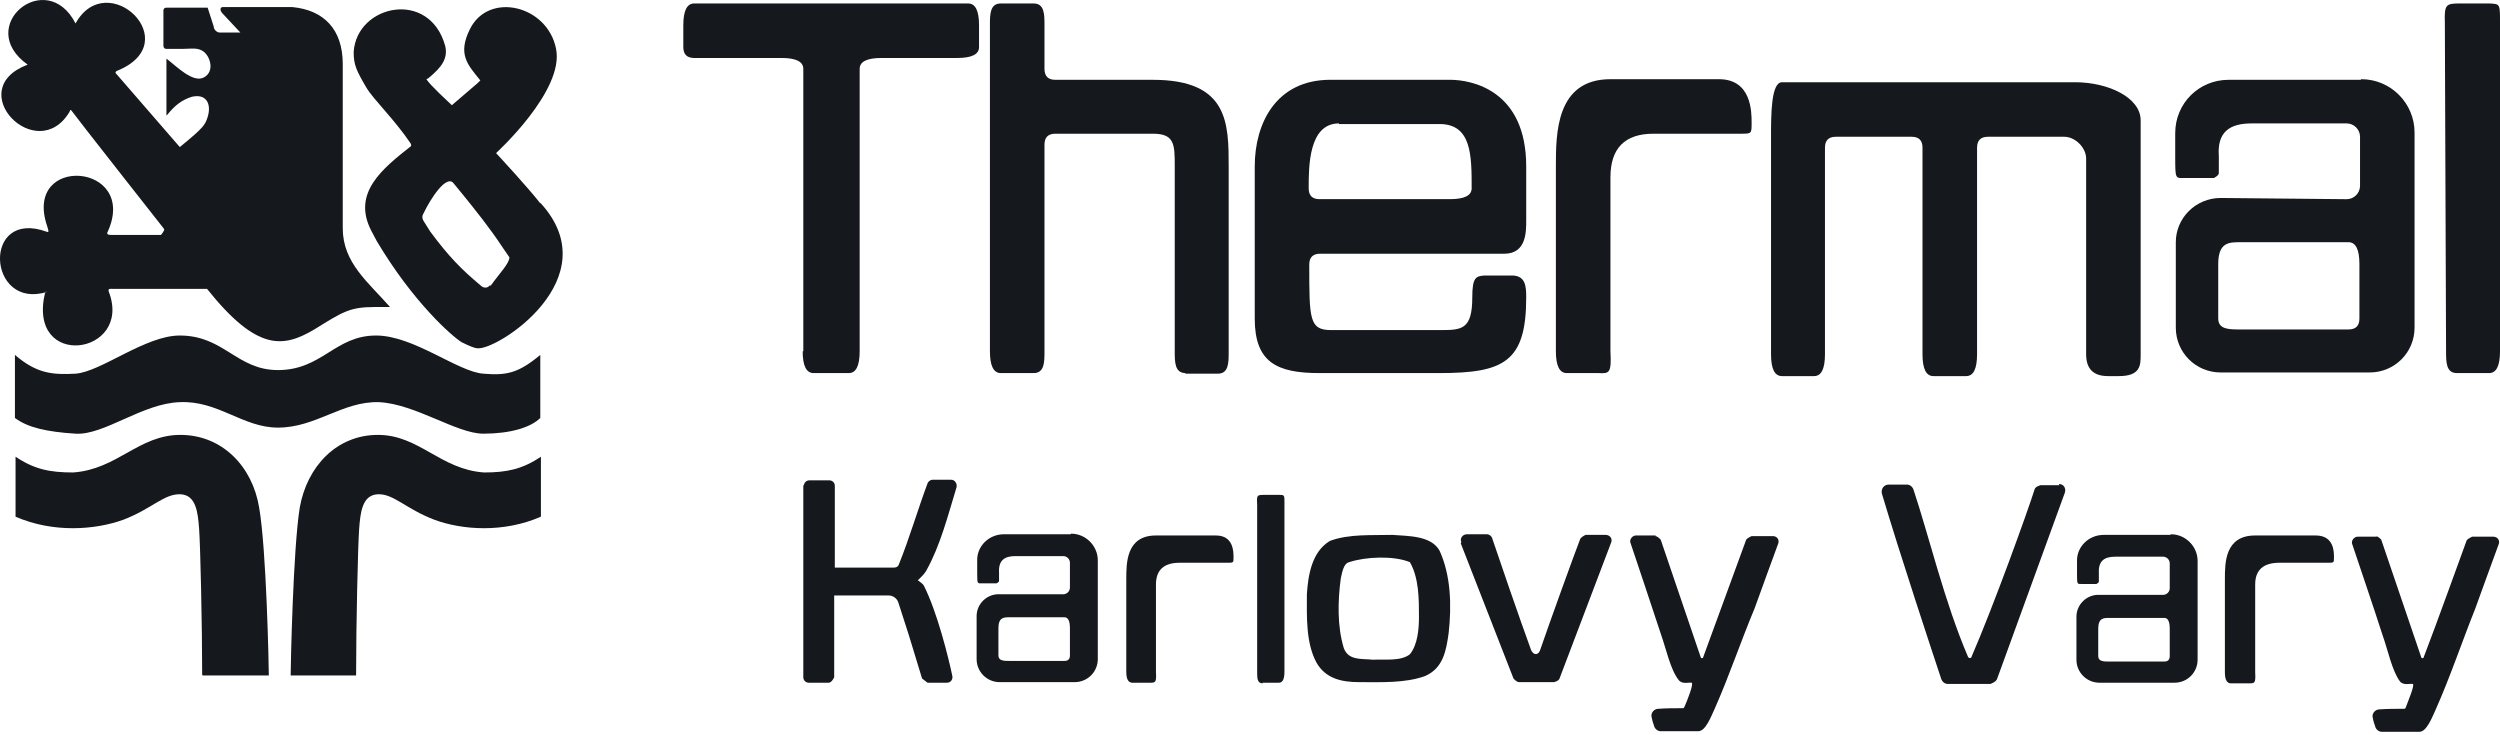
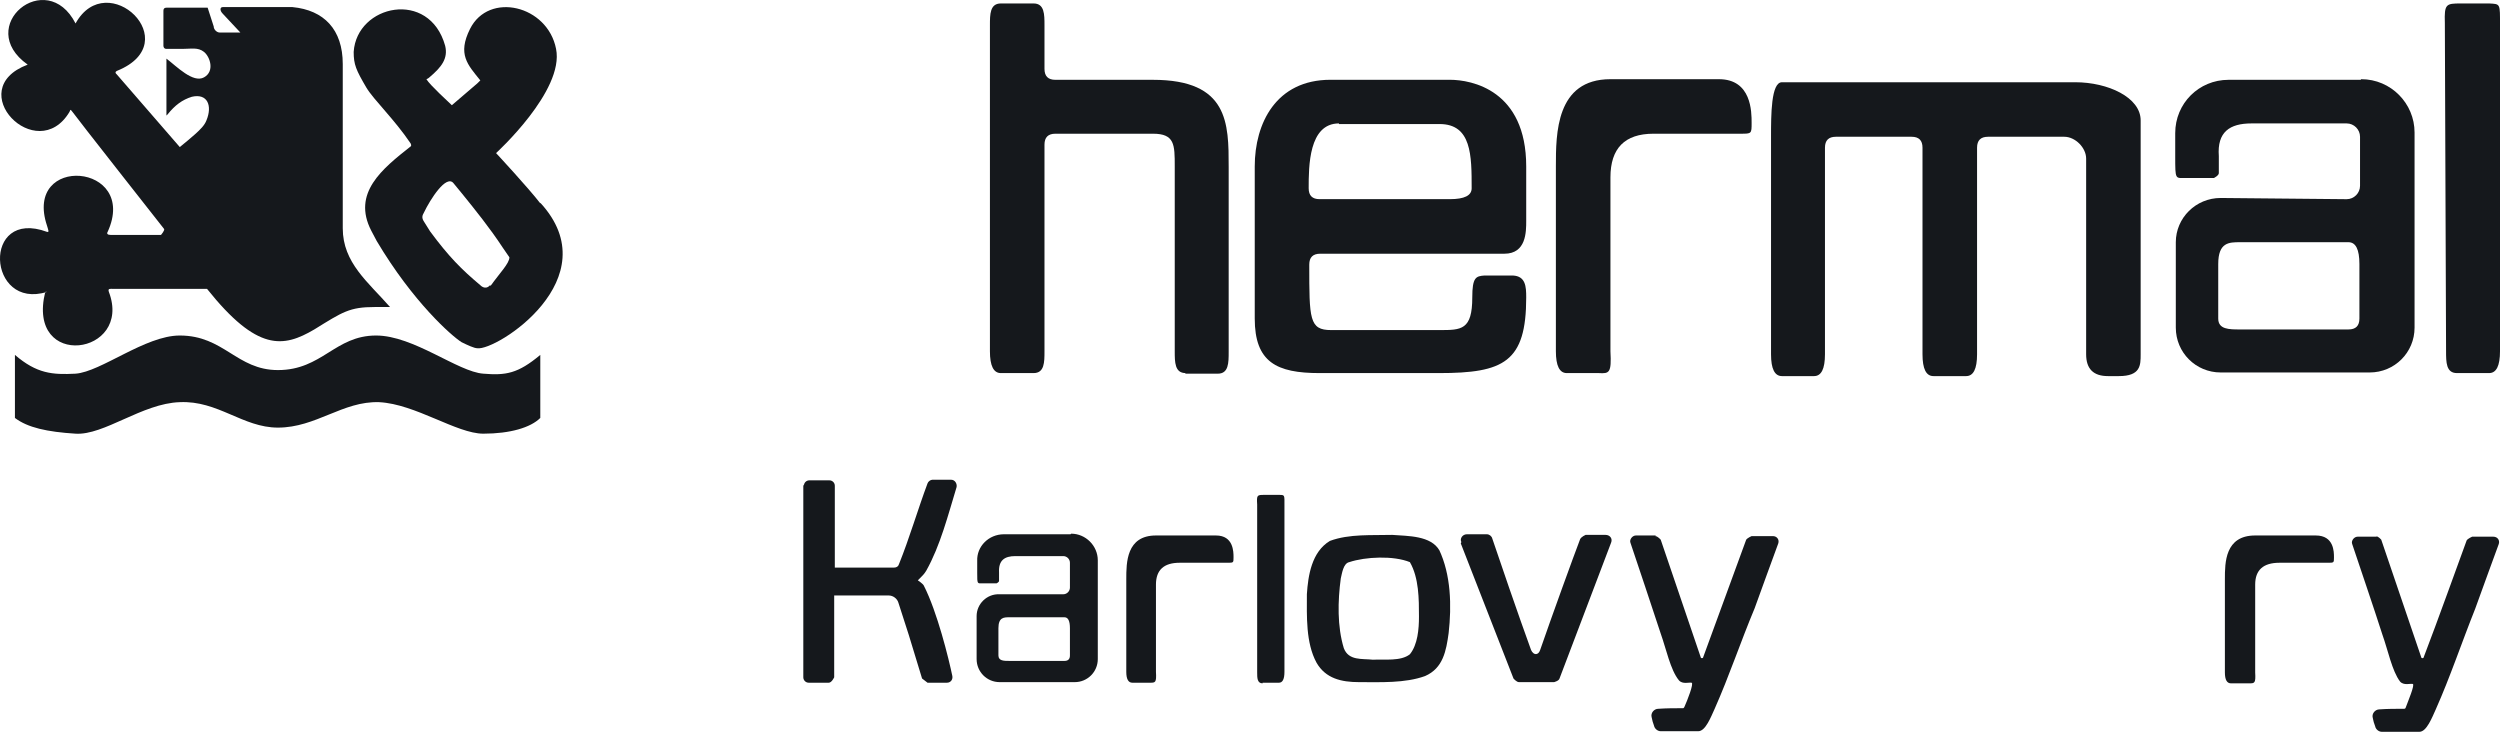
<svg xmlns="http://www.w3.org/2000/svg" width="68" height="20" viewBox="0 0 68 20" fill="none">
-   <path fill-rule="evenodd" clip-rule="evenodd" d="M5.499 18.356C5.499 16.988 5.45 14.862 5.417 14.4C5.384 13.939 5.335 13.461 4.906 13.444C4.461 13.428 4.131 13.84 3.357 14.136C2.582 14.417 1.445 14.499 0.423 14.054V12.422C0.934 12.768 1.362 12.851 1.989 12.851C3.192 12.768 3.769 11.829 4.906 11.829C6.043 11.829 6.867 12.686 7.049 13.807C7.246 14.928 7.312 18.125 7.312 18.372H5.516L5.499 18.356Z" fill="#15181C" />
  <path fill-rule="evenodd" clip-rule="evenodd" d="M7.56 11.631C8.598 11.631 9.323 10.906 10.312 10.939C11.301 10.989 12.422 11.796 13.147 11.796C13.872 11.796 14.433 11.631 14.696 11.368V9.653C14.086 10.164 13.757 10.214 13.147 10.164C12.455 10.115 11.252 9.126 10.23 9.126C9.109 9.126 8.763 10.066 7.56 10.066C6.439 10.066 6.093 9.126 4.889 9.126C3.95 9.126 2.747 10.115 2.054 10.164C1.428 10.197 1 10.164 0.406 9.653V11.368C0.752 11.631 1.28 11.747 2.054 11.796C2.829 11.845 3.868 10.972 4.889 10.939C5.928 10.89 6.604 11.631 7.56 11.631Z" fill="#15181C" />
  <path fill-rule="evenodd" clip-rule="evenodd" d="M1.28 7.939C-0.352 8.45 -0.5 5.648 1.28 6.307C1.346 6.324 1.313 6.258 1.28 6.143C0.621 4.181 3.785 4.428 2.928 6.307C2.895 6.357 2.928 6.39 3.011 6.39H4.379C4.379 6.39 4.494 6.258 4.461 6.225C4.461 6.225 2.022 3.126 1.972 3.044C1.906 2.962 1.923 2.978 1.89 3.044C1 4.527 -1.044 2.434 0.753 1.758C-0.714 0.72 1.264 -0.912 2.055 0.638C2.912 -0.912 5.087 1.149 3.192 1.923C3.192 1.923 3.093 1.956 3.175 2.022L4.89 4C5.071 3.852 5.153 3.786 5.302 3.654C5.45 3.522 5.565 3.407 5.615 3.275C5.78 2.879 5.648 2.533 5.219 2.632C4.956 2.714 4.758 2.863 4.56 3.11L4.527 3.143V1.594C4.807 1.808 5.252 2.269 5.549 2.104C5.846 1.94 5.714 1.544 5.549 1.412C5.384 1.28 5.203 1.33 4.956 1.33H4.527C4.445 1.33 4.445 1.247 4.445 1.247V0.291C4.445 0.236 4.472 0.209 4.527 0.209H5.648L5.813 0.72C5.813 0.802 5.895 0.885 5.977 0.885H6.538L6.06 0.374C5.977 0.291 5.977 0.193 6.06 0.193H7.955C8.812 0.275 9.323 0.802 9.323 1.742V6.209C9.323 7.148 10.016 7.675 10.609 8.351C10.609 8.351 10.279 8.351 10.197 8.351C9.505 8.351 9.323 8.483 8.549 8.961C7.708 9.456 6.999 9.571 5.631 7.857H3.077C2.994 7.857 2.928 7.84 2.961 7.939C3.62 9.67 0.703 10.082 1.231 7.939" fill="#15181C" />
  <path d="M14.697 5.532C14.367 5.104 13.493 4.164 13.493 4.164C13.493 4.164 15.356 2.467 15.125 1.33C14.894 0.143 13.296 -0.236 12.785 0.786C12.439 1.478 12.719 1.758 13.065 2.187C13.065 2.187 13.015 2.236 12.982 2.269L12.29 2.862C12.208 2.78 11.697 2.318 11.598 2.154C11.598 2.154 11.647 2.137 11.68 2.104C12.01 1.824 12.191 1.593 12.109 1.247C11.68 -0.302 9.703 0.126 9.62 1.412C9.62 1.758 9.686 1.906 9.966 2.384C10.164 2.714 10.724 3.241 11.169 3.901C11.169 3.901 11.202 3.967 11.169 3.983C10.395 4.593 9.571 5.252 10.098 6.274L10.246 6.554C11.235 8.219 12.29 9.142 12.554 9.307C12.719 9.389 12.9 9.472 12.982 9.472C13.493 9.554 16.592 7.576 14.697 5.516M13.329 7.758C13.197 7.906 13.065 7.758 13.065 7.758C12.554 7.329 12.208 6.983 11.697 6.291L11.532 6.027C11.466 5.928 11.483 5.862 11.532 5.78C11.697 5.434 12.142 4.725 12.34 4.989L12.57 5.269C12.917 5.697 13.329 6.208 13.675 6.736L13.856 6.999C13.856 7.164 13.592 7.428 13.345 7.774" fill="#15181C" />
-   <path fill-rule="evenodd" clip-rule="evenodd" d="M9.686 18.356C9.686 16.988 9.735 14.862 9.768 14.4C9.801 13.939 9.851 13.461 10.279 13.444C10.708 13.428 11.037 13.84 11.812 14.136C12.57 14.417 13.691 14.499 14.713 14.054V12.422C14.202 12.768 13.773 12.851 13.164 12.851C11.977 12.768 11.4 11.829 10.279 11.829C9.158 11.829 8.351 12.686 8.153 13.807C7.972 14.928 7.906 18.125 7.906 18.372H9.686V18.356Z" fill="#15181C" />
-   <path fill-rule="evenodd" clip-rule="evenodd" d="M21.85 9.555V1.874C21.85 1.676 21.652 1.577 21.256 1.577H18.883C18.685 1.577 18.586 1.478 18.586 1.28V0.687C18.586 0.292 18.685 0.094 18.883 0.094H26.333C26.531 0.094 26.63 0.292 26.63 0.687V1.28C26.63 1.478 26.432 1.577 26.036 1.577H23.976C23.581 1.577 23.383 1.676 23.383 1.874V9.555C23.383 9.95 23.284 10.148 23.086 10.148H22.13C21.932 10.148 21.833 9.95 21.833 9.555" fill="#15181C" />
  <path fill-rule="evenodd" clip-rule="evenodd" d="M32.25 10.148C31.953 10.148 31.953 9.851 31.953 9.555V4.527C31.953 3.934 31.953 3.637 31.36 3.637H28.706C28.509 3.637 28.41 3.736 28.41 3.934V9.555C28.41 9.851 28.41 10.148 28.113 10.148H27.223C27.025 10.148 26.926 9.95 26.926 9.555V0.687C26.926 0.39 26.926 0.094 27.223 0.094H28.113C28.41 0.094 28.41 0.39 28.41 0.687V1.874C28.41 2.072 28.509 2.171 28.706 2.171H31.36C33.42 2.171 33.42 3.357 33.42 4.544V9.571C33.42 9.868 33.42 10.164 33.124 10.164H32.233L32.25 10.148Z" fill="#15181C" />
  <path fill-rule="evenodd" clip-rule="evenodd" d="M42.617 10.148C42.419 10.148 42.32 9.95 42.32 9.555V4.527C42.32 3.637 42.32 2.154 43.804 2.154H46.754C47.644 2.154 47.644 3.044 47.644 3.341C47.644 3.637 47.644 3.637 47.347 3.637H44.974C44.194 3.637 43.804 4.033 43.804 4.824V9.555C43.837 10.148 43.771 10.164 43.49 10.148H42.617Z" fill="#15181C" />
  <path fill-rule="evenodd" clip-rule="evenodd" d="M48.469 10.23C48.271 10.23 48.172 10.033 48.172 9.637V3.72C48.172 3.127 48.172 2.237 48.469 2.237H56.446C57.336 2.237 58.226 2.649 58.226 3.275V9.637C58.226 9.934 58.226 10.23 57.633 10.23H57.336C56.94 10.23 56.743 10.033 56.743 9.637V4.313C56.743 4.017 56.446 3.72 56.149 3.72H54.072C53.875 3.72 53.776 3.819 53.776 4.017V9.637C53.776 10.033 53.677 10.23 53.479 10.23H52.589C52.391 10.23 52.292 10.033 52.292 9.637V4.017C52.292 3.819 52.194 3.72 51.996 3.72H49.935C49.738 3.72 49.639 3.819 49.639 4.017V9.637C49.639 10.033 49.54 10.23 49.342 10.23H48.452H48.469Z" fill="#15181C" />
  <path fill-rule="evenodd" clip-rule="evenodd" d="M66.829 10.148C66.533 10.148 66.533 9.851 66.533 9.555L66.5 0.621C66.483 0.11 66.533 0.094 66.928 0.094H67.703C68.016 0.11 68 0.094 68 0.687V9.555C68 9.95 67.901 10.148 67.703 10.148H66.829Z" fill="#15181C" />
  <path d="M64.209 2.171C63.039 2.171 61.456 2.171 60.616 2.171C59.808 2.171 59.166 2.813 59.166 3.621V4.247C59.166 4.907 59.166 4.841 59.462 4.841H60.22C60.22 4.841 60.352 4.775 60.352 4.709C60.352 4.429 60.352 4.313 60.352 4.247C60.303 3.588 60.649 3.357 61.242 3.357H63.83C64.028 3.357 64.193 3.522 64.193 3.72V5.055C64.193 5.253 64.028 5.418 63.83 5.418L60.402 5.385C59.726 5.385 59.182 5.928 59.182 6.588V8.912C59.182 9.588 59.726 10.131 60.402 10.131H64.456C65.132 10.131 65.676 9.588 65.676 8.912V3.604C65.676 2.813 65.033 2.154 64.226 2.154M64.176 8.665C64.176 8.862 64.077 8.961 63.879 8.961H60.929C60.632 8.961 60.336 8.961 60.336 8.665V7.181C60.336 6.588 60.632 6.588 60.929 6.588H63.879C64.077 6.588 64.176 6.786 64.176 7.181V8.665Z" fill="#15181C" />
  <path d="M35.892 6.901H40.92C41.513 6.901 41.513 6.307 41.513 6.011V4.527C41.513 2.451 40.029 2.17 39.436 2.17H36.189C34.706 2.17 34.129 3.357 34.129 4.527V8.664C34.129 9.851 34.722 10.148 35.892 10.148H39.139C40.903 10.148 41.513 9.851 41.513 8.088C41.513 7.791 41.496 7.511 41.15 7.494H40.376C40.145 7.511 40.046 7.544 40.046 8.088C40.046 8.978 39.749 8.978 39.156 8.978H36.206C35.612 8.978 35.612 8.681 35.612 7.197C35.612 7 35.711 6.901 35.909 6.901M36.42 3.374C36.964 3.374 38.282 3.374 39.156 3.374C40.029 3.374 40.029 4.231 40.029 5.121C40.029 5.319 39.832 5.417 39.436 5.417H35.892C35.695 5.417 35.596 5.319 35.596 5.121C35.596 4.527 35.596 3.357 36.42 3.357" fill="#15181C" />
  <path d="M21.866 13.213C21.866 13.131 21.932 13.065 22.014 13.065C22.097 13.065 22.014 13.065 22.097 13.065C22.245 13.065 22.41 13.065 22.558 13.065C22.641 13.065 22.707 13.131 22.707 13.213C22.707 14.037 22.707 15.438 22.707 15.438C22.707 15.438 23.926 15.438 24.322 15.438C24.388 15.438 24.437 15.405 24.454 15.34C24.734 14.647 24.965 13.856 25.229 13.148C25.245 13.098 25.311 13.049 25.36 13.049C25.575 13.049 25.657 13.049 25.871 13.049C25.97 13.049 26.036 13.148 26.02 13.246C25.789 14.005 25.575 14.845 25.195 15.521C25.146 15.603 25.097 15.653 25.08 15.669L24.965 15.785C24.965 15.785 25.113 15.883 25.13 15.933C25.492 16.642 25.805 17.911 25.904 18.389C25.921 18.488 25.855 18.57 25.756 18.57H25.229C25.229 18.57 25.146 18.504 25.08 18.455L24.718 17.268L24.437 16.395C24.404 16.279 24.289 16.197 24.174 16.197C23.828 16.197 22.69 16.197 22.69 16.197V18.422C22.69 18.422 22.624 18.57 22.542 18.57C22.295 18.57 22.229 18.57 21.998 18.57C21.916 18.57 21.85 18.504 21.85 18.422V13.18L21.866 13.213Z" fill="#15181C" />
  <path d="M39.156 14.977C38.925 14.565 38.299 14.582 37.87 14.549C37.327 14.565 36.7 14.516 36.173 14.713C35.678 15.01 35.58 15.653 35.547 16.164C35.547 16.757 35.514 17.482 35.81 18.026C36.057 18.455 36.486 18.554 36.964 18.554C37.541 18.554 38.217 18.587 38.761 18.389C39.255 18.175 39.337 17.697 39.403 17.219C39.486 16.477 39.469 15.636 39.14 14.944M38.596 16.774C38.596 17.103 38.563 17.532 38.349 17.796C38.101 17.993 37.656 17.927 37.343 17.944C37.046 17.911 36.684 17.977 36.552 17.631C36.371 17.037 36.387 16.345 36.469 15.735C36.502 15.603 36.535 15.323 36.7 15.29C37.145 15.142 37.904 15.109 38.349 15.29C38.596 15.719 38.596 16.296 38.596 16.774Z" fill="#15181C" />
  <path fill-rule="evenodd" clip-rule="evenodd" d="M34.343 18.587C34.195 18.587 34.195 18.438 34.195 18.29V13.724C34.178 13.461 34.195 13.461 34.393 13.461H34.788C34.953 13.461 34.937 13.461 34.937 13.757V18.273C34.937 18.471 34.887 18.57 34.788 18.57H34.343V18.587Z" fill="#15181C" />
  <path fill-rule="evenodd" clip-rule="evenodd" d="M30.8 18.57C30.69 18.57 30.635 18.471 30.635 18.274V15.752C30.635 15.307 30.635 14.565 31.442 14.565H33.074C33.552 14.565 33.552 15.01 33.552 15.159C33.552 15.307 33.552 15.307 33.387 15.307H32.085C31.657 15.307 31.442 15.505 31.442 15.9V18.274C31.459 18.57 31.426 18.57 31.278 18.57H30.8Z" fill="#15181C" />
  <path d="M39.733 14.78L41.167 18.455C41.167 18.455 41.249 18.554 41.315 18.554H42.271C42.271 18.554 42.403 18.521 42.419 18.455L43.821 14.763C43.87 14.648 43.788 14.549 43.672 14.549H43.128C43.128 14.549 43.013 14.598 42.98 14.664C42.815 15.093 42.205 16.774 41.892 17.68C41.843 17.829 41.711 17.829 41.645 17.68C41.315 16.774 40.738 15.093 40.59 14.648C40.574 14.582 40.508 14.532 40.442 14.532H39.898C39.782 14.532 39.7 14.648 39.749 14.746" fill="#15181C" />
  <path d="M45.04 14.565H44.496C44.397 14.565 44.315 14.681 44.348 14.763C44.513 15.257 44.958 16.576 45.172 17.235C45.32 17.647 45.435 18.224 45.666 18.504C45.765 18.62 45.947 18.554 46.012 18.57C46.078 18.587 45.897 19.048 45.815 19.23C45.815 19.23 45.798 19.263 45.782 19.263C45.551 19.263 45.337 19.263 45.106 19.279C44.99 19.279 44.892 19.395 44.925 19.51C44.941 19.592 44.958 19.658 44.99 19.741C45.007 19.823 45.089 19.889 45.172 19.889C45.518 19.889 45.897 19.889 46.194 19.889C46.392 19.889 46.54 19.493 46.639 19.279C47.034 18.389 47.347 17.45 47.727 16.543C47.908 16.049 48.221 15.175 48.369 14.78C48.402 14.681 48.336 14.582 48.221 14.582H47.644C47.644 14.582 47.529 14.631 47.496 14.681C47.331 15.126 46.672 16.939 46.326 17.878C46.326 17.911 46.26 17.911 46.26 17.878L45.172 14.681C45.172 14.681 45.089 14.582 45.023 14.582" fill="#15181C" />
-   <path d="M56.017 13.197H55.506C55.506 13.197 55.358 13.23 55.341 13.312C55.16 13.889 54.221 16.494 53.627 17.861C53.627 17.911 53.545 17.911 53.528 17.861C52.886 16.362 52.474 14.598 52.045 13.312C52.012 13.23 51.946 13.181 51.864 13.181C51.682 13.181 51.55 13.181 51.369 13.181C51.237 13.181 51.155 13.312 51.188 13.428C51.682 15.092 52.589 17.828 52.803 18.471C52.836 18.554 52.902 18.603 52.984 18.603H54.138C54.138 18.603 54.287 18.554 54.319 18.471L56.166 13.395C56.199 13.279 56.133 13.164 56.001 13.164" fill="#15181C" />
  <path fill-rule="evenodd" clip-rule="evenodd" d="M60.682 18.587C60.572 18.587 60.517 18.488 60.517 18.29V15.752C60.517 15.307 60.517 14.565 61.341 14.565H62.989C63.484 14.565 63.484 15.01 63.484 15.159C63.484 15.307 63.484 15.307 63.319 15.307H62.001C61.561 15.307 61.341 15.505 61.341 15.9V18.29C61.358 18.587 61.325 18.587 61.176 18.587H60.682Z" fill="#15181C" />
  <path d="M64.671 14.598H64.127C64.028 14.598 63.946 14.713 63.979 14.796C64.143 15.29 64.588 16.592 64.803 17.268C64.951 17.68 65.066 18.257 65.281 18.537C65.38 18.653 65.561 18.587 65.627 18.603C65.693 18.62 65.495 19.081 65.429 19.262C65.429 19.262 65.412 19.279 65.396 19.279C65.165 19.279 64.951 19.279 64.72 19.295C64.605 19.295 64.506 19.411 64.539 19.526C64.555 19.609 64.572 19.674 64.605 19.757C64.621 19.839 64.704 19.905 64.786 19.905C65.132 19.905 65.511 19.905 65.808 19.905C66.006 19.905 66.154 19.51 66.253 19.295C66.649 18.405 66.962 17.466 67.325 16.559C67.506 16.065 67.819 15.191 67.967 14.796C68 14.697 67.934 14.598 67.819 14.598H67.242C67.242 14.598 67.127 14.648 67.094 14.697C66.929 15.142 66.286 16.939 65.924 17.878C65.924 17.911 65.858 17.911 65.858 17.878L64.77 14.68C64.77 14.68 64.687 14.582 64.621 14.582" fill="#15181C" />
  <path d="M29.119 14.532C28.525 14.532 27.734 14.532 27.306 14.532C26.894 14.532 26.564 14.862 26.58 15.257V15.57C26.58 15.9 26.58 15.867 26.729 15.867H27.108C27.108 15.867 27.174 15.834 27.174 15.801C27.174 15.669 27.174 15.603 27.174 15.57C27.157 15.241 27.322 15.126 27.619 15.126H28.921C29.02 15.126 29.102 15.208 29.102 15.307V15.982C29.102 16.081 29.02 16.164 28.921 16.164H27.19C26.844 16.147 26.564 16.428 26.564 16.757V17.927C26.564 18.274 26.844 18.554 27.19 18.554H29.234C29.58 18.554 29.86 18.274 29.86 17.927V15.241C29.86 14.845 29.531 14.516 29.135 14.516M29.102 17.828C29.102 17.927 29.053 17.977 28.954 17.977H27.454C27.306 17.977 27.157 17.977 27.157 17.828V17.087C27.157 16.79 27.306 16.79 27.454 16.79H28.954C29.053 16.79 29.102 16.889 29.102 17.087V17.828Z" fill="#15181C" />
-   <path d="M59.034 14.549C58.44 14.549 57.649 14.549 57.221 14.549C56.809 14.549 56.479 14.878 56.495 15.274V15.587C56.495 15.917 56.495 15.884 56.644 15.884H57.023C57.023 15.884 57.089 15.851 57.089 15.818C57.089 15.686 57.089 15.62 57.089 15.587C57.072 15.257 57.237 15.142 57.534 15.142H58.836C58.935 15.142 59.017 15.225 59.017 15.323V15.999C59.017 16.098 58.935 16.18 58.836 16.18H57.105C56.759 16.164 56.479 16.444 56.479 16.774V17.944C56.479 18.29 56.759 18.57 57.105 18.57H59.149C59.495 18.57 59.775 18.29 59.775 17.944V15.257C59.775 14.862 59.446 14.532 59.05 14.532M59.017 17.845C59.017 17.944 58.968 17.994 58.869 17.994H57.369C57.221 17.994 57.072 17.994 57.072 17.845V17.103C57.072 16.807 57.221 16.807 57.369 16.807H58.869C58.968 16.807 59.017 16.906 59.017 17.103V17.845Z" fill="#15181C" />
</svg>